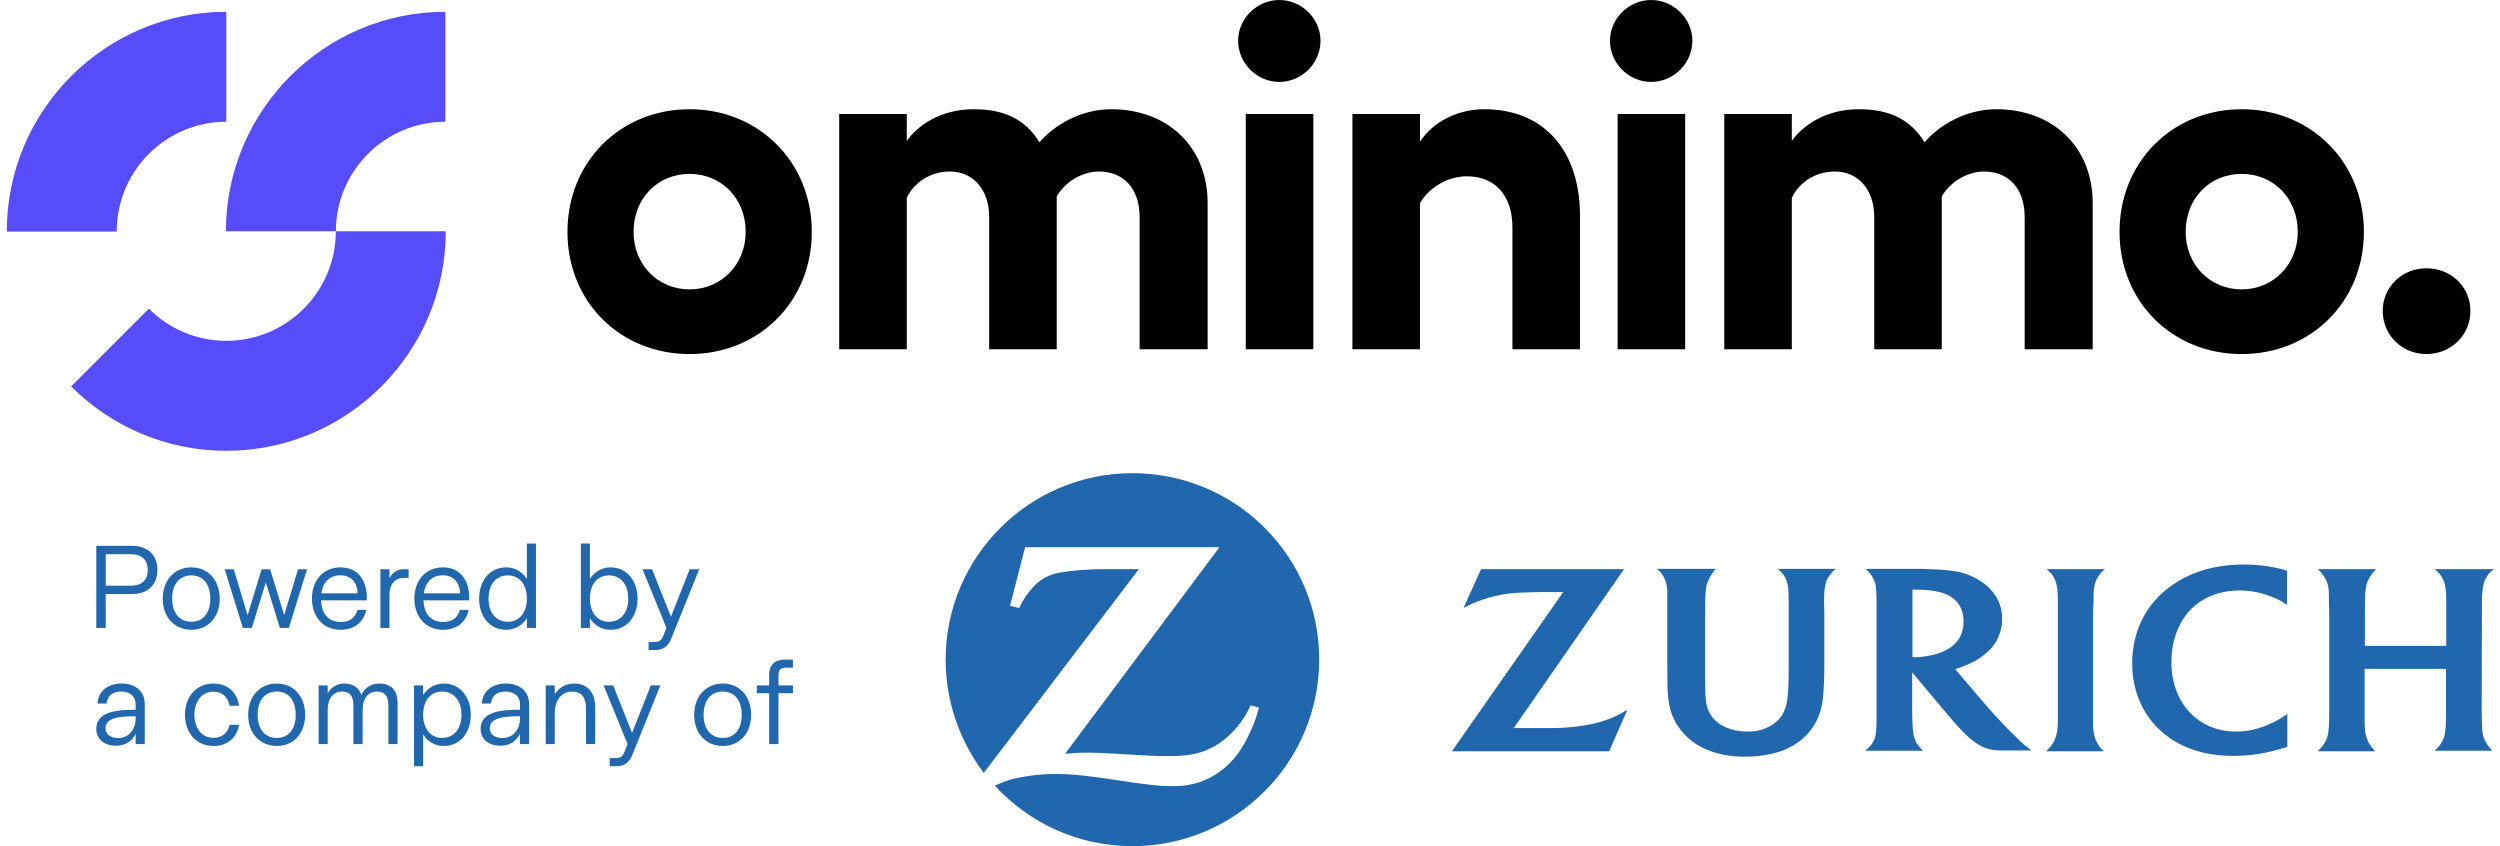
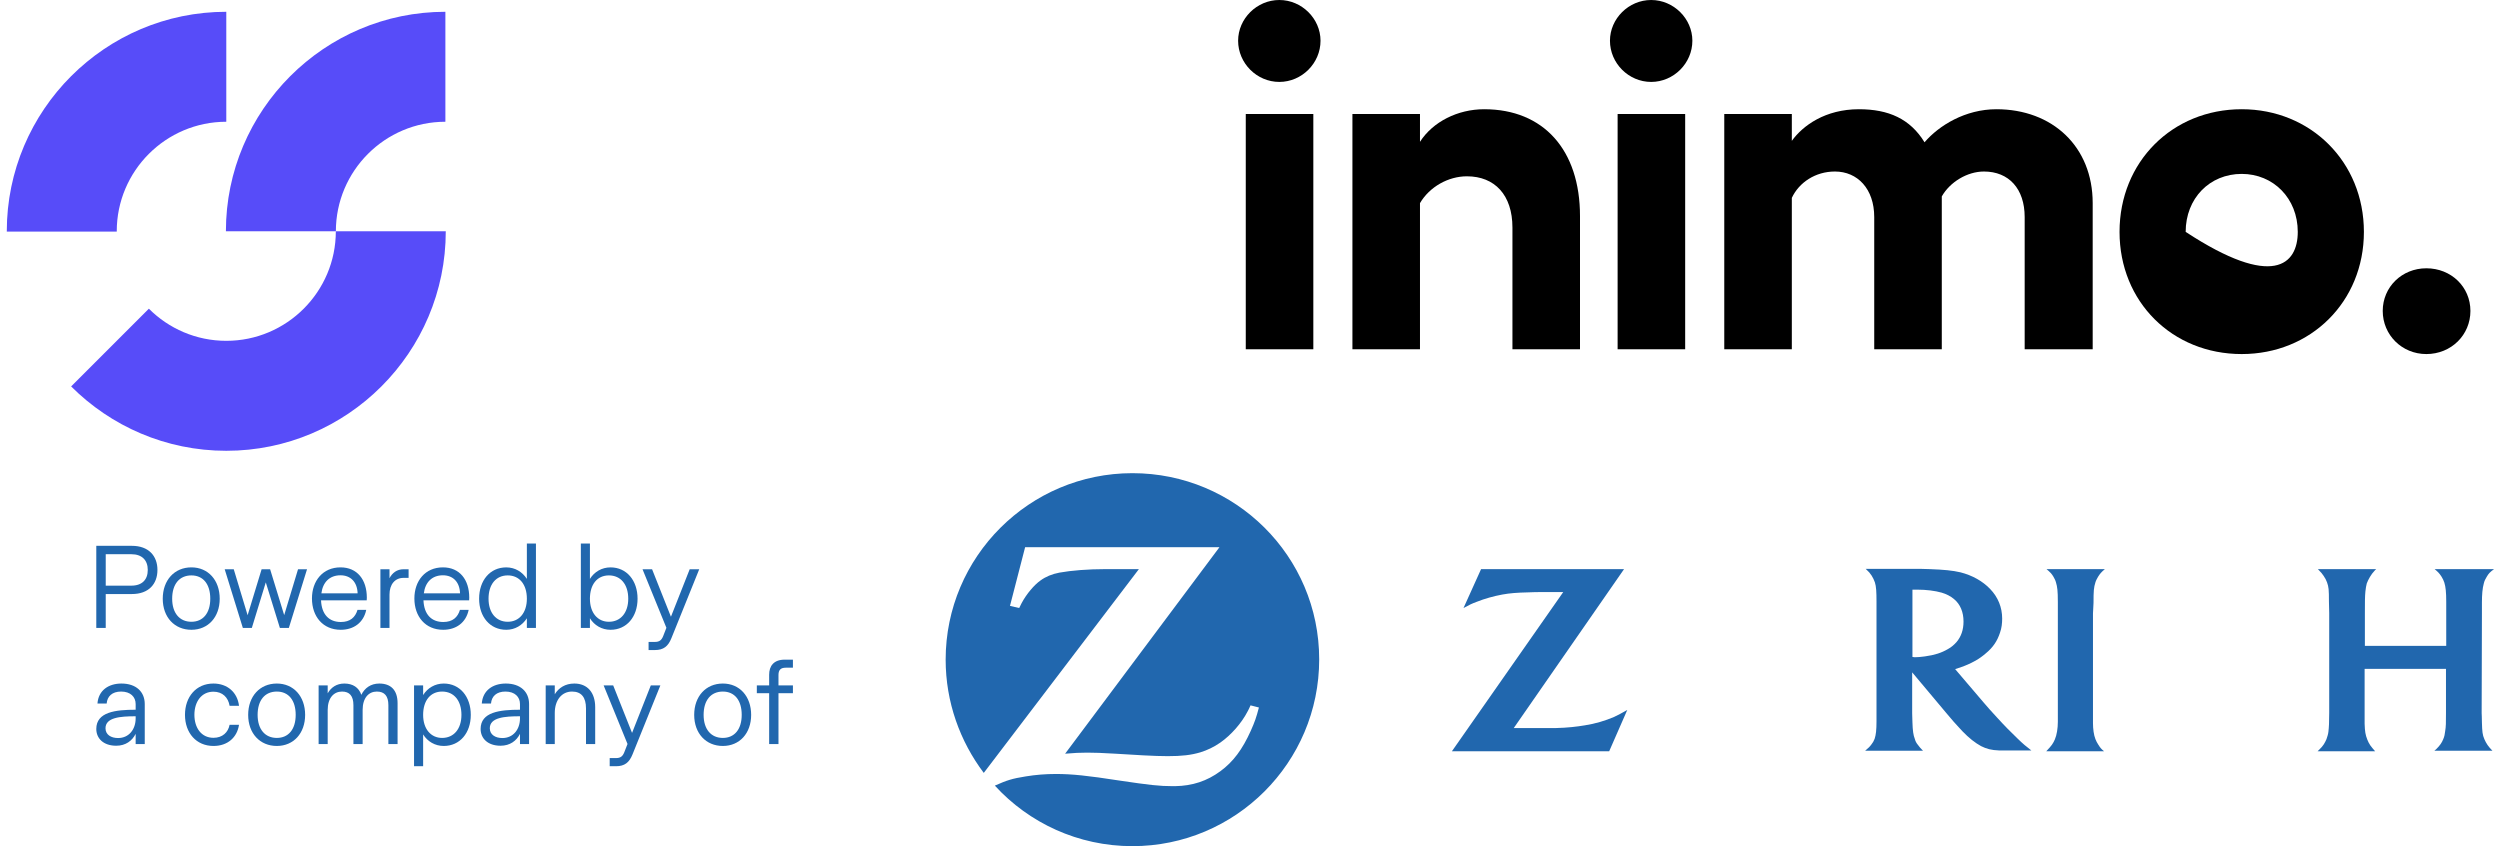
<svg xmlns="http://www.w3.org/2000/svg" width="130" height="44" viewBox="0 0 130 44" fill="none">
  <path d="M5.007 32.653V28.383H6.86C7.732 28.383 8.187 28.91 8.187 29.637C8.187 30.369 7.732 30.89 6.86 30.89H5.498V32.653L5.007 32.653ZM5.498 30.454H6.83C7.393 30.454 7.684 30.139 7.684 29.637C7.684 29.14 7.393 28.819 6.83 28.819H5.498V30.454Z" fill="#2167AE" />
  <path d="M8.463 31.133C8.463 30.17 9.069 29.503 9.953 29.503C10.825 29.503 11.425 30.17 11.425 31.133C11.425 32.089 10.825 32.749 9.953 32.749C9.075 32.749 8.463 32.096 8.463 31.133ZM10.934 31.133C10.934 30.376 10.565 29.921 9.953 29.921C9.329 29.921 8.953 30.376 8.953 31.133C8.953 31.877 9.336 32.332 9.953 32.332C10.558 32.332 10.934 31.884 10.934 31.133Z" fill="#2167AE" />
  <path d="M12.628 32.653L11.684 29.601H12.155L12.876 31.992L13.604 29.601H14.046L14.778 31.987L15.498 29.601H15.966L15.02 32.653H14.554L13.821 30.284L13.095 32.653H12.628Z" fill="#2167AE" />
  <path d="M16.222 31.12C16.222 30.206 16.785 29.503 17.706 29.503C18.578 29.503 19.075 30.145 19.075 31.078C19.075 31.12 19.075 31.157 19.069 31.217H16.694C16.725 31.962 17.119 32.344 17.724 32.344C18.208 32.344 18.475 32.102 18.59 31.714H19.044C18.905 32.38 18.39 32.749 17.718 32.749C16.797 32.749 16.222 32.065 16.222 31.12ZM18.596 30.854C18.578 30.254 18.221 29.915 17.706 29.915C17.137 29.915 16.785 30.279 16.712 30.854H18.596Z" fill="#2167AE" />
  <path d="M19.781 32.653V29.601H20.254V30.067C20.399 29.788 20.642 29.601 20.986 29.601H21.247V30.049H20.986C20.538 30.049 20.254 30.387 20.254 30.92V32.653H19.781Z" fill="#2167AE" />
  <path d="M21.548 31.12C21.548 30.206 22.111 29.503 23.032 29.503C23.904 29.503 24.401 30.145 24.401 31.078C24.401 31.12 24.401 31.157 24.395 31.217H22.02C22.051 31.962 22.444 32.344 23.05 32.344C23.535 32.344 23.801 32.102 23.917 31.714H24.371C24.231 32.38 23.717 32.749 23.044 32.749C22.124 32.749 21.548 32.065 21.548 31.12ZM23.922 30.854C23.904 30.254 23.547 29.915 23.032 29.915C22.462 29.915 22.111 30.279 22.039 30.854H23.922Z" fill="#2167AE" />
  <path d="M24.914 31.133C24.914 30.182 25.483 29.504 26.325 29.504C26.779 29.504 27.16 29.734 27.397 30.103V28.262H27.869V32.653H27.397V32.15C27.16 32.519 26.779 32.749 26.325 32.749C25.483 32.749 24.914 32.077 24.914 31.133ZM27.397 31.133C27.397 30.388 27.009 29.921 26.403 29.921C25.792 29.921 25.404 30.387 25.404 31.133C25.404 31.866 25.798 32.332 26.403 32.332C26.997 32.332 27.397 31.866 27.397 31.133Z" fill="#2167AE" />
  <path d="M30.676 32.15V32.653H30.204V28.262H30.676V30.103C30.906 29.734 31.294 29.504 31.748 29.504C32.584 29.504 33.153 30.182 33.153 31.133C33.153 32.077 32.584 32.749 31.748 32.749C31.294 32.749 30.906 32.519 30.676 32.15ZM32.669 31.133C32.669 30.388 32.274 29.921 31.663 29.921C31.057 29.921 30.676 30.387 30.676 31.133C30.676 31.866 31.075 32.332 31.663 32.332C32.269 32.332 32.669 31.866 32.669 31.133Z" fill="#2167AE" />
  <path d="M33.726 33.803V33.38H34.053C34.289 33.38 34.398 33.289 34.483 33.083L34.653 32.646L33.411 29.601H33.908L34.889 32.071L35.864 29.601H36.36L34.913 33.186C34.744 33.61 34.501 33.803 34.053 33.803H33.726Z" fill="#2167AE" />
  <path d="M5.007 37.906C5.007 37.022 6.006 36.906 7.054 36.906V36.61C7.054 36.24 6.788 35.961 6.297 35.961C5.831 35.961 5.577 36.21 5.546 36.585H5.068C5.116 35.901 5.643 35.544 6.315 35.544C7.079 35.544 7.527 35.973 7.527 36.61V38.693H7.054V38.16C6.872 38.523 6.533 38.778 6.043 38.778C5.371 38.778 5.007 38.39 5.007 37.906ZM7.054 37.354V37.246C6.255 37.246 5.486 37.306 5.486 37.87C5.486 38.203 5.771 38.378 6.14 38.378C6.703 38.378 7.054 37.929 7.054 37.354Z" fill="#2167AE" />
  <path d="M9.619 37.173C9.619 36.234 10.2 35.544 11.097 35.544C11.829 35.544 12.344 36.004 12.429 36.7H11.939C11.866 36.27 11.575 35.968 11.097 35.968C10.473 35.968 10.109 36.495 10.109 37.167C10.109 37.845 10.466 38.366 11.102 38.366C11.569 38.366 11.866 38.081 11.939 37.688H12.429C12.332 38.342 11.841 38.79 11.102 38.79C10.206 38.79 9.619 38.111 9.619 37.173Z" fill="#2167AE" />
  <path d="M12.905 37.173C12.905 36.21 13.511 35.544 14.395 35.544C15.267 35.544 15.867 36.21 15.867 37.173C15.867 38.13 15.267 38.79 14.395 38.79C13.517 38.79 12.905 38.136 12.905 37.173ZM15.376 37.173C15.376 36.416 15.007 35.961 14.395 35.961C13.771 35.961 13.396 36.416 13.396 37.173C13.396 37.918 13.778 38.372 14.395 38.372C15 38.372 15.376 37.924 15.376 37.173Z" fill="#2167AE" />
  <path d="M16.568 38.693V35.641H17.04V36.053C17.215 35.743 17.506 35.544 17.906 35.544C18.348 35.544 18.657 35.749 18.79 36.131C18.96 35.779 19.281 35.544 19.723 35.544C20.316 35.544 20.674 35.877 20.674 36.567V38.693H20.196V36.67C20.196 36.191 19.995 35.961 19.596 35.961C19.172 35.961 18.857 36.288 18.857 36.919V38.693H18.378V36.67C18.378 36.191 18.178 35.961 17.785 35.961C17.361 35.961 17.04 36.288 17.04 36.919V38.693L16.568 38.693Z" fill="#2167AE" />
  <path d="M21.53 39.844V35.641H22.003V36.143C22.233 35.774 22.621 35.544 23.075 35.544C23.911 35.544 24.481 36.222 24.481 37.173C24.481 38.118 23.911 38.79 23.075 38.79C22.621 38.79 22.233 38.56 22.003 38.19V39.844H21.53ZM23.995 37.173C23.995 36.428 23.602 35.961 22.99 35.961C22.385 35.961 22.003 36.428 22.003 37.173C22.003 37.906 22.403 38.372 22.99 38.372C23.596 38.372 23.995 37.906 23.995 37.173Z" fill="#2167AE" />
  <path d="M24.992 37.906C24.992 37.022 25.992 36.906 27.039 36.906V36.61C27.039 36.24 26.773 35.961 26.282 35.961C25.816 35.961 25.562 36.21 25.532 36.585H25.053C25.101 35.901 25.628 35.544 26.301 35.544C27.064 35.544 27.512 35.973 27.512 36.61V38.693H27.039V38.16C26.858 38.523 26.519 38.778 26.028 38.778C25.356 38.778 24.992 38.39 24.992 37.906ZM27.039 37.354V37.246C26.24 37.246 25.47 37.306 25.47 37.87C25.47 38.203 25.756 38.378 26.125 38.378C26.688 38.378 27.039 37.929 27.039 37.354Z" fill="#2167AE" />
  <path d="M28.376 38.693V35.641H28.848V36.101C29.054 35.768 29.393 35.544 29.865 35.544C30.55 35.544 30.95 36.017 30.95 36.773V38.693H30.472V36.84C30.472 36.258 30.229 35.961 29.744 35.961C29.217 35.961 28.848 36.398 28.848 37.076V38.693L28.376 38.693Z" fill="#2167AE" />
  <path d="M31.704 39.844V39.42H32.032C32.267 39.42 32.376 39.329 32.461 39.123L32.631 38.687L31.389 35.641H31.886L32.867 38.111L33.842 35.641H34.339L32.892 39.226C32.722 39.65 32.48 39.844 32.032 39.844H31.704Z" fill="#2167AE" />
  <path d="M36.098 37.173C36.098 36.21 36.704 35.544 37.588 35.544C38.46 35.544 39.06 36.21 39.06 37.173C39.06 38.13 38.46 38.79 37.588 38.79C36.71 38.79 36.098 38.136 36.098 37.173ZM38.569 37.173C38.569 36.416 38.2 35.961 37.588 35.961C36.964 35.961 36.588 36.416 36.588 37.173C36.588 37.918 36.971 38.372 37.588 38.372C38.193 38.372 38.569 37.924 38.569 37.173Z" fill="#2167AE" />
  <path d="M39.996 38.693V36.047H39.355V35.641H39.996V35.084C39.996 34.635 40.233 34.302 40.802 34.302H41.232V34.72H40.863C40.596 34.72 40.481 34.835 40.481 35.102V35.641H41.232V36.047H40.481V38.693L39.996 38.693Z" fill="#2167AE" />
-   <path d="M42.214 12.058C42.214 15.695 39.448 18.411 35.861 18.411C32.248 18.411 29.508 15.695 29.508 12.058C29.508 8.421 32.248 5.68 35.861 5.68C39.448 5.68 42.214 8.421 42.214 12.058ZM32.946 12.058C32.946 13.752 34.192 15.048 35.861 15.048C37.505 15.048 38.776 13.752 38.776 12.058C38.776 10.314 37.505 9.043 35.861 9.043C34.192 9.043 32.946 10.314 32.946 12.058Z" fill="black" />
-   <path d="M62.797 10.563V18.162H59.26V11.286C59.26 9.816 58.438 8.919 57.142 8.919C56.27 8.919 55.374 9.467 54.95 10.214V18.162H51.437V11.286C51.437 9.816 50.565 8.919 49.394 8.919C48.372 8.919 47.526 9.492 47.152 10.289V18.162H43.639V5.929H47.152V7.325C47.725 6.527 48.896 5.68 50.64 5.68C52.185 5.68 53.306 6.179 54.053 7.399C54.8 6.527 56.171 5.68 57.79 5.68C60.705 5.68 62.797 7.623 62.797 10.563Z" fill="black" />
  <path d="M68.667 2.118C68.667 3.288 67.695 4.26 66.524 4.26C65.354 4.26 64.382 3.288 64.382 2.118C64.382 0.972 65.353 0 66.524 0C67.695 0 68.667 0.972 68.667 2.118ZM68.293 5.929V18.162H64.78V5.929H68.293Z" fill="black" />
  <path d="M82.16 11.236V18.162H78.647V11.834C78.647 10.139 77.725 9.168 76.28 9.168C75.308 9.168 74.337 9.716 73.839 10.563V18.162H70.326V5.929H73.839V7.374C74.511 6.328 75.807 5.68 77.177 5.68C80.266 5.68 82.16 7.798 82.16 11.236Z" fill="black" />
  <path d="M88.003 2.118C88.003 3.288 87.031 4.26 85.86 4.26C84.689 4.26 83.718 3.288 83.718 2.118C83.718 0.972 84.689 0 85.86 0C87.031 0 88.003 0.972 88.003 2.118ZM87.629 5.929V18.162H84.116V5.929H87.629Z" fill="black" />
  <path d="M108.82 10.563V18.162H105.283V11.286C105.283 9.816 104.461 8.919 103.166 8.919C102.294 8.919 101.397 9.467 100.973 10.214V18.162H97.46V11.286C97.46 9.816 96.588 8.919 95.417 8.919C94.395 8.919 93.549 9.492 93.175 10.289V18.162H89.662V5.929H93.175V7.325C93.748 6.527 94.919 5.68 96.663 5.68C98.208 5.68 99.328 6.179 100.076 7.399C100.823 6.527 102.194 5.68 103.813 5.68C106.728 5.68 108.82 7.623 108.82 10.563Z" fill="black" />
-   <path d="M122.923 12.058C122.923 15.695 120.157 18.411 116.569 18.411C112.957 18.411 110.216 15.695 110.216 12.058C110.216 8.421 112.957 5.68 116.569 5.68C120.157 5.68 122.923 8.421 122.923 12.058ZM113.655 12.058C113.655 13.752 114.9 15.048 116.569 15.048C118.213 15.048 119.484 13.752 119.484 12.058C119.484 10.314 118.213 9.043 116.569 9.043C114.9 9.043 113.655 10.314 113.655 12.058Z" fill="black" />
+   <path d="M122.923 12.058C122.923 15.695 120.157 18.411 116.569 18.411C112.957 18.411 110.216 15.695 110.216 12.058C110.216 8.421 112.957 5.68 116.569 5.68C120.157 5.68 122.923 8.421 122.923 12.058ZM113.655 12.058C118.213 15.048 119.484 13.752 119.484 12.058C119.484 10.314 118.213 9.043 116.569 9.043C114.9 9.043 113.655 10.314 113.655 12.058Z" fill="black" />
  <path d="M123.902 16.169C123.902 14.923 124.899 13.951 126.17 13.951C127.465 13.951 128.462 14.923 128.462 16.169C128.462 17.415 127.466 18.411 126.17 18.411C124.899 18.411 123.902 17.415 123.902 16.169Z" fill="black" />
  <path d="M17.465 12.027H11.747C11.747 5.733 16.867 0.613 23.16 0.613V6.331C20.02 6.331 17.465 8.886 17.465 12.027Z" fill="#574CF9" />
  <path d="M6.071 12.027C6.071 8.886 8.626 6.331 11.767 6.331V0.613C5.473 0.613 0.353 5.733 0.353 12.027C0.353 12.032 0.353 12.038 0.353 12.043H6.072C6.072 12.038 6.071 12.032 6.071 12.027ZM17.463 12.027C17.463 15.168 14.907 17.723 11.767 17.723C10.196 17.723 8.772 17.084 7.741 16.052L3.699 20.094C5.766 22.161 8.62 23.441 11.767 23.441C18.06 23.441 23.18 18.32 23.18 12.027L17.463 12.027Z" fill="#574CF9" />
  <path d="M58.886 24.605C53.531 24.605 49.174 28.947 49.174 34.302C49.174 36.509 49.919 38.547 51.156 40.191L59.223 29.594H57.494C56.581 29.594 55.709 29.664 55.091 29.776C54.712 29.847 54.374 29.987 54.107 30.184C53.784 30.409 53.376 30.887 53.123 31.365C53.095 31.421 53.053 31.505 52.997 31.618L52.519 31.505L53.306 28.456H63.411L55.386 39.193C55.906 39.151 56.117 39.137 56.538 39.137C56.862 39.137 57.354 39.151 58.014 39.193L59.448 39.278C59.968 39.306 60.389 39.32 60.727 39.32C61.458 39.32 61.935 39.264 62.413 39.123C62.779 39.011 63.13 38.842 63.453 38.617C64.016 38.223 64.564 37.605 64.887 36.973C64.915 36.916 64.971 36.818 65.028 36.678L65.463 36.79C65.323 37.324 65.253 37.521 65.042 37.999C64.606 38.968 64.128 39.615 63.454 40.107C62.765 40.613 62.006 40.866 61.107 40.88H60.966C60.305 40.88 59.785 40.824 58.183 40.585C56.553 40.332 55.738 40.247 54.908 40.247C54.36 40.247 53.854 40.289 53.334 40.374C52.632 40.486 52.365 40.571 51.732 40.852C53.503 42.791 56.061 44 58.886 44C64.241 44 68.598 39.657 68.598 34.288C68.598 28.919 64.24 24.605 58.886 24.605Z" fill="#2167AE" />
  <path d="M108.863 31.351C108.863 30.718 108.877 30.55 108.962 30.282C108.99 30.184 109.046 30.086 109.102 29.988C109.201 29.833 109.271 29.748 109.454 29.594H106.418C106.615 29.762 106.685 29.833 106.769 29.973C106.825 30.072 106.882 30.17 106.91 30.282C106.98 30.508 107.008 30.732 107.008 31.294V37.535C107.008 37.872 106.952 38.223 106.854 38.448C106.811 38.547 106.769 38.631 106.699 38.729C106.629 38.828 106.572 38.884 106.404 39.067H109.412C109.257 38.94 109.215 38.884 109.116 38.729C109.046 38.631 109.004 38.533 108.962 38.434C108.877 38.224 108.835 37.9 108.835 37.605V31.899L108.863 31.351Z" fill="#2167AE" />
  <path d="M129.06 31.337C129.06 30.915 129.088 30.592 129.158 30.339C129.186 30.212 129.242 30.1 129.313 29.988C129.411 29.819 129.481 29.748 129.692 29.594H126.6C126.783 29.748 126.839 29.805 126.951 29.973C127.022 30.086 127.078 30.198 127.106 30.297C127.176 30.521 127.204 30.803 127.204 31.294V33.586H122.974V31.871C122.974 31.351 122.974 30.999 123.002 30.746C123.016 30.592 123.044 30.451 123.072 30.339C123.143 30.142 123.311 29.847 123.466 29.692C123.48 29.664 123.522 29.636 123.564 29.594H120.529C120.711 29.777 120.753 29.833 120.838 29.959C120.908 30.058 120.964 30.17 121.006 30.283C121.091 30.522 121.105 30.648 121.105 31.281L121.119 31.885V37.057C121.119 37.577 121.105 37.816 121.077 38.055C121.063 38.181 121.02 38.308 120.978 38.434C120.894 38.631 120.796 38.8 120.613 38.968C120.585 38.996 120.557 39.025 120.515 39.067H123.508C123.382 38.926 123.34 38.87 123.255 38.758C123.199 38.673 123.143 38.575 123.101 38.462C123.002 38.209 122.974 38.041 122.96 37.633V34.78H127.191V37.071C127.191 37.577 127.191 37.774 127.148 38.027C127.134 38.167 127.106 38.308 127.05 38.434C126.98 38.617 126.867 38.772 126.713 38.926C126.685 38.954 126.642 38.997 126.586 39.039H129.608C129.482 38.912 129.439 38.856 129.355 38.744C129.285 38.645 129.229 38.533 129.186 38.434C129.088 38.209 129.074 38.041 129.06 37.577C129.06 37.296 129.046 37.141 129.046 37.085L129.06 31.885L129.06 31.337Z" fill="#2167AE" />
  <path d="M104.9 38.392C104.563 38.069 104.268 37.774 103.832 37.296C103.551 37.001 103.326 36.733 103.143 36.523L101.668 34.794C101.85 34.738 101.921 34.71 102.089 34.653C102.567 34.471 102.933 34.26 103.256 33.979C103.635 33.669 103.86 33.332 104.001 32.897C104.085 32.658 104.113 32.419 104.113 32.166C104.113 31.59 103.903 31.055 103.481 30.62C103.087 30.212 102.553 29.917 101.949 29.762C101.527 29.664 101.092 29.622 100.333 29.594C100.052 29.58 99.756 29.58 99.461 29.58H97.016C97.184 29.734 97.241 29.805 97.325 29.931C97.395 30.044 97.451 30.156 97.494 30.282C97.564 30.493 97.578 30.788 97.578 31.294V37.507C97.578 37.956 97.55 38.209 97.48 38.42C97.438 38.532 97.381 38.631 97.311 38.715C97.227 38.828 97.171 38.884 96.988 39.038H99.996C99.855 38.898 99.813 38.842 99.728 38.729C99.658 38.645 99.602 38.547 99.574 38.434C99.49 38.223 99.461 37.998 99.447 37.563C99.447 37.422 99.433 37.268 99.433 37.085V34.962L101.19 37.057C101.274 37.155 101.401 37.31 101.584 37.52C101.794 37.745 101.949 37.928 102.047 38.026C102.385 38.378 102.708 38.631 103.017 38.799C103.298 38.94 103.551 39.01 103.959 39.024H105.631C105.477 38.898 105.406 38.842 105.28 38.743C105.182 38.659 105.041 38.533 104.9 38.392ZM101.288 33.754C100.951 33.951 100.6 34.063 100.094 34.133C99.897 34.161 99.728 34.175 99.602 34.175C99.559 34.175 99.517 34.175 99.447 34.161V30.662H99.7C100.164 30.662 100.614 30.718 100.965 30.817C101.204 30.887 101.429 30.999 101.611 31.154C101.935 31.421 102.103 31.828 102.103 32.32C102.103 32.756 101.977 33.107 101.738 33.389C101.612 33.529 101.471 33.656 101.288 33.754Z" fill="#2167AE" />
-   <path d="M117.929 37.69C117.367 37.928 116.833 38.041 116.284 38.041C115.301 38.041 114.471 37.69 113.853 37.029C113.235 36.368 112.911 35.441 112.911 34.415C112.911 33.431 113.221 32.503 113.769 31.857C114.008 31.576 114.289 31.337 114.626 31.154C115.16 30.859 115.778 30.704 116.453 30.704C117.029 30.704 117.591 30.817 118.154 31.042C118.505 31.182 118.632 31.253 118.927 31.463V29.678C118.688 29.608 118.603 29.58 118.35 29.524C117.802 29.411 117.282 29.355 116.678 29.355C115.666 29.355 114.781 29.524 113.98 29.861C113.502 30.058 113.066 30.325 112.673 30.634C111.506 31.576 110.874 32.925 110.874 34.499C110.874 36.017 111.492 37.338 112.602 38.209C113.53 38.94 114.71 39.306 116.13 39.306C117.015 39.306 117.845 39.179 118.786 38.884C118.828 38.87 118.871 38.856 118.941 38.842V37.127C118.716 37.282 118.632 37.324 118.505 37.408C118.337 37.507 118.14 37.605 117.929 37.69Z" fill="#2167AE" />
-   <path d="M92.785 29.959C92.842 30.058 92.898 30.17 92.926 30.282C92.996 30.507 93.01 30.746 93.01 31.266V34.864C93.01 35.637 92.982 36.101 92.926 36.467C92.884 36.719 92.799 36.958 92.687 37.155C92.462 37.535 92.026 37.83 91.52 37.97C91.31 38.026 91.085 38.041 90.846 38.041C90.031 38.041 89.342 37.731 89.005 37.239C88.738 36.86 88.667 36.48 88.667 35.511V31.885C88.667 31.337 88.667 31.07 88.695 30.788C88.709 30.62 88.723 30.479 88.766 30.353C88.836 30.142 88.991 29.847 89.145 29.664C89.173 29.65 89.187 29.622 89.229 29.58H86.151C86.334 29.734 86.404 29.805 86.489 29.959C86.545 30.058 86.601 30.17 86.629 30.282C86.671 30.423 86.686 30.578 86.7 30.718V34.569C86.7 35.581 86.7 35.834 86.742 36.227C86.798 36.916 87.009 37.464 87.402 37.97C88.119 38.87 89.272 39.348 90.733 39.348C91.436 39.348 92.111 39.235 92.631 39.053C93.179 38.856 93.685 38.519 94.036 38.111C94.472 37.619 94.725 37.014 94.795 36.27C94.837 35.834 94.865 35.328 94.865 34.583V31.857L94.851 31.322V31.21C94.851 30.802 94.879 30.564 94.936 30.353C94.964 30.212 95.02 30.086 95.104 29.973C95.203 29.819 95.273 29.734 95.47 29.58H92.448C92.631 29.748 92.687 29.805 92.785 29.959Z" fill="#2167AE" />
  <path d="M82.413 37.717C81.991 37.788 81.513 37.844 80.923 37.858H78.716L84.451 29.594H77.016L76.102 31.618C76.411 31.449 76.524 31.393 76.791 31.294C77.212 31.126 77.676 30.999 78.126 30.915C78.519 30.845 78.871 30.817 79.461 30.803C79.728 30.788 79.967 30.788 80.192 30.788H81.288L75.498 39.067H83.677L84.619 36.916C84.296 37.099 84.169 37.169 83.93 37.282C83.467 37.478 82.961 37.633 82.413 37.717Z" fill="#2167AE" />
</svg>